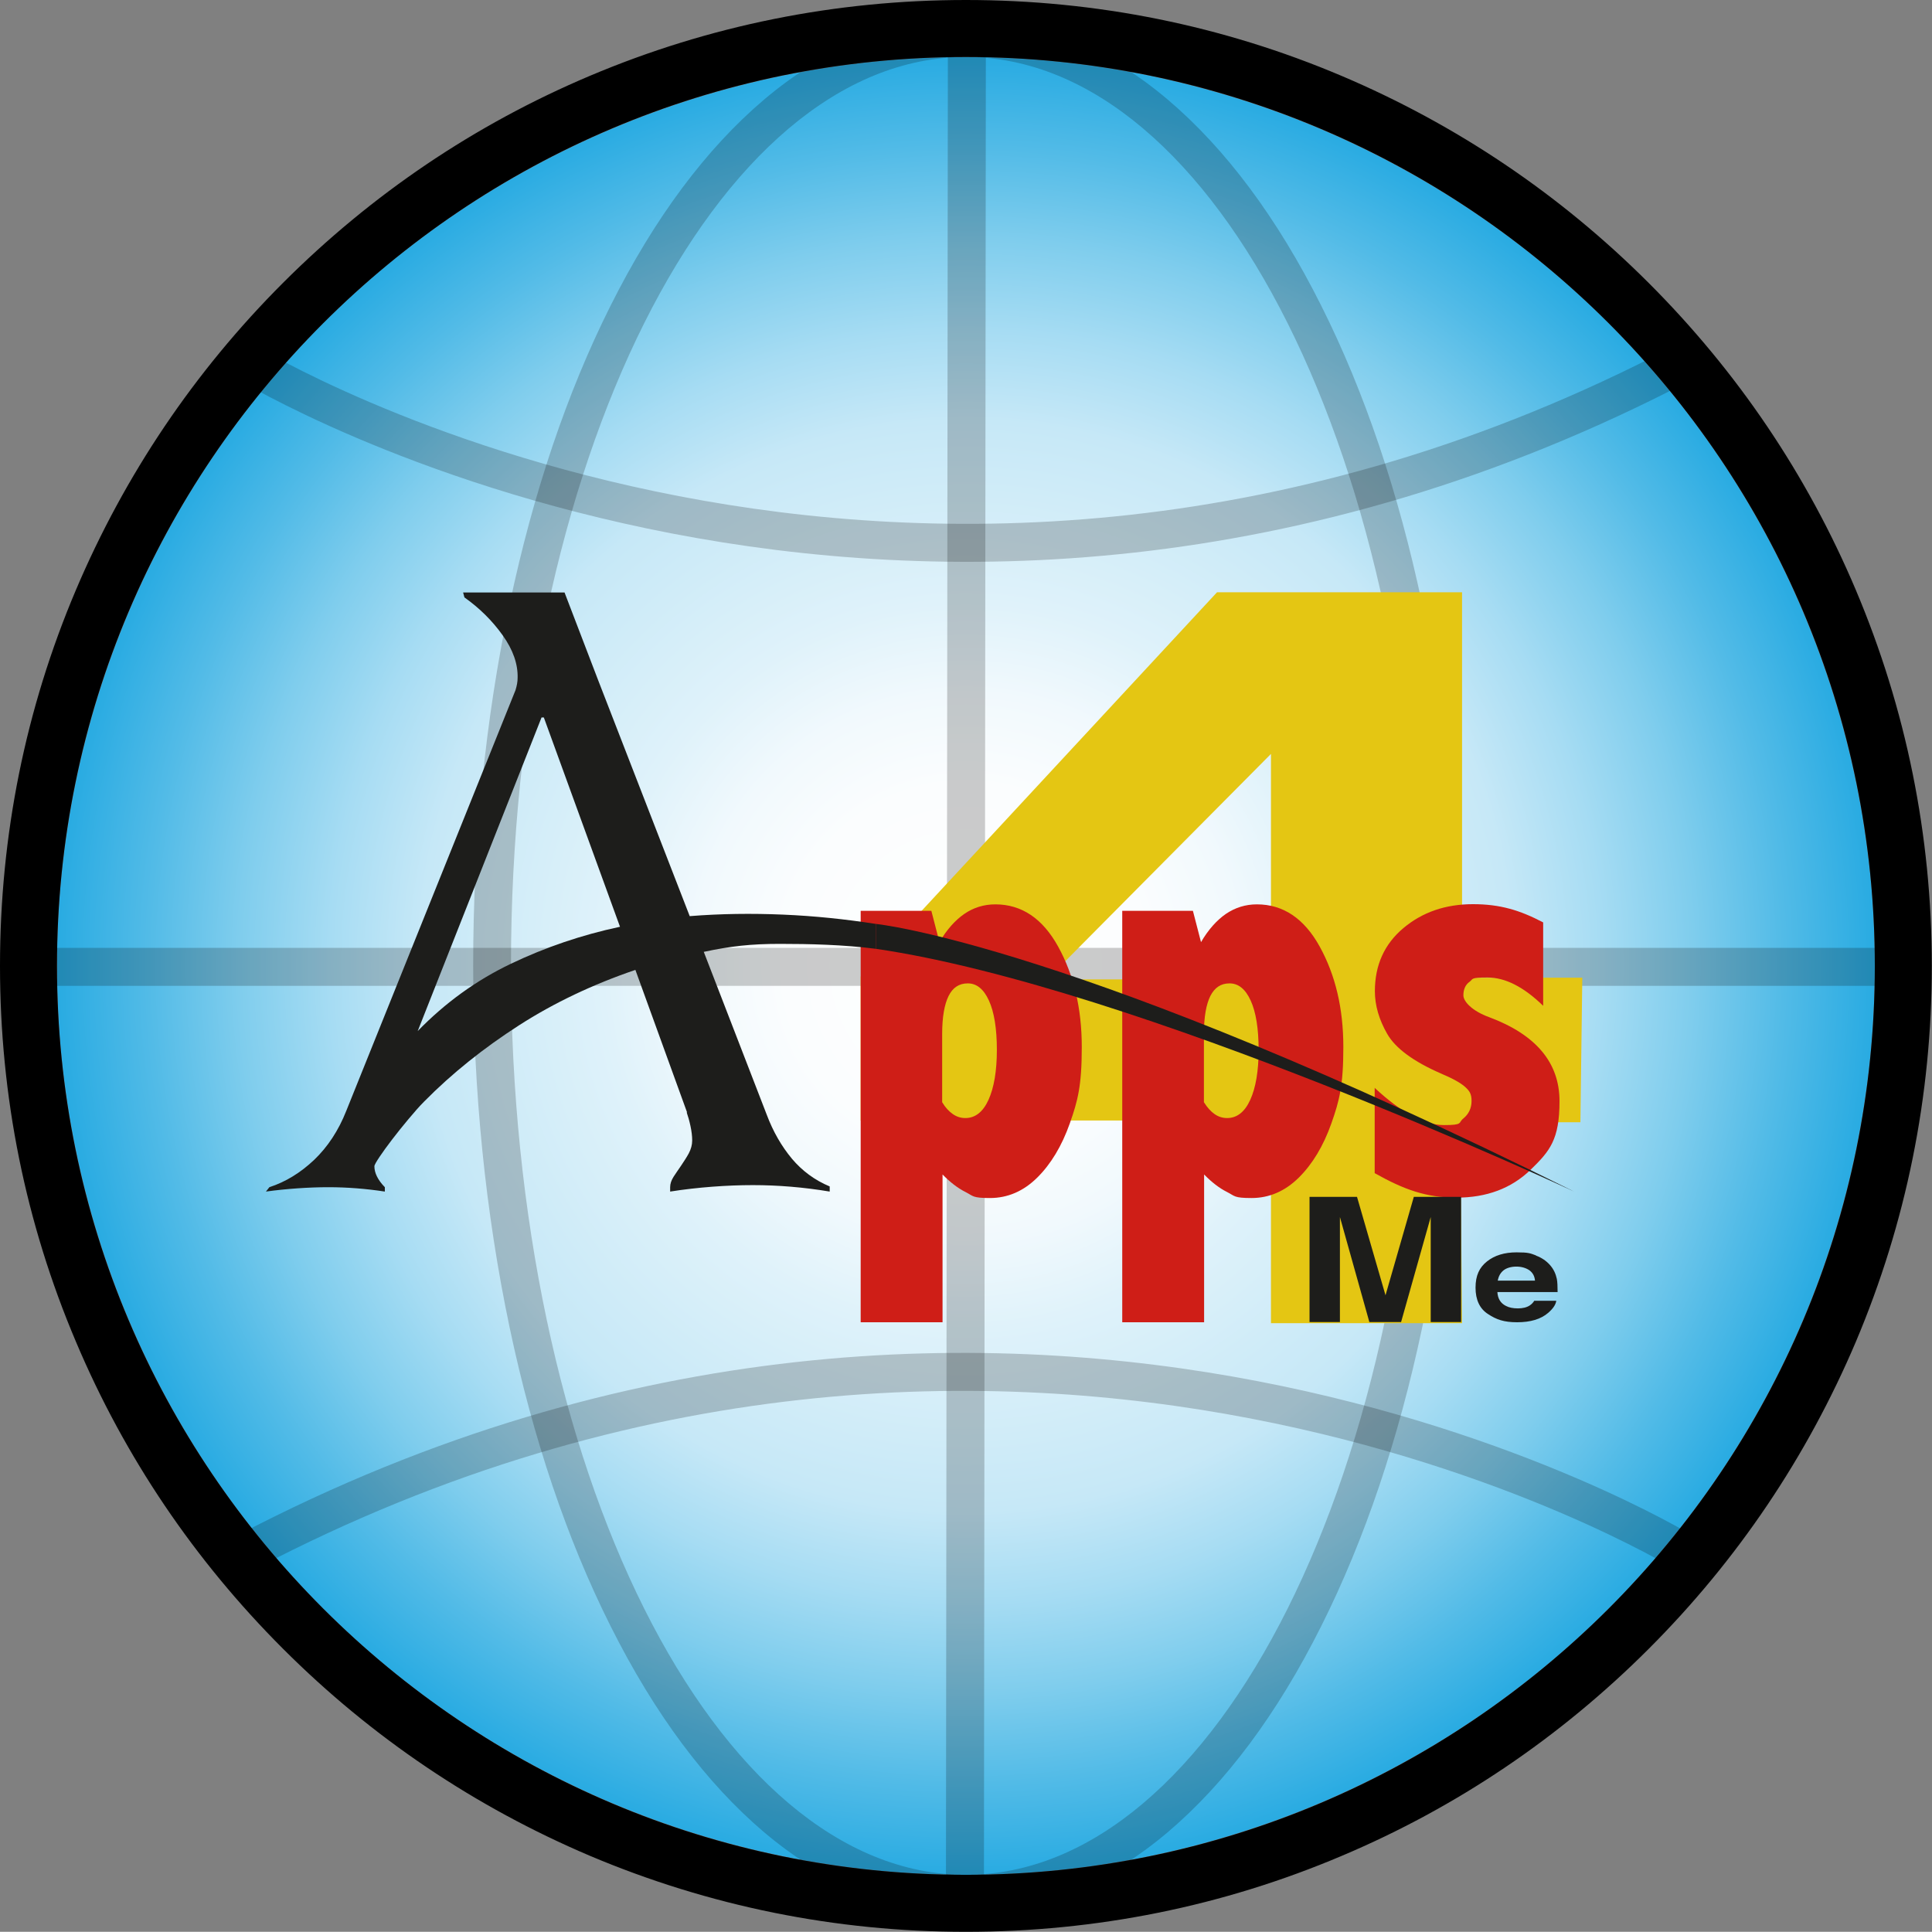
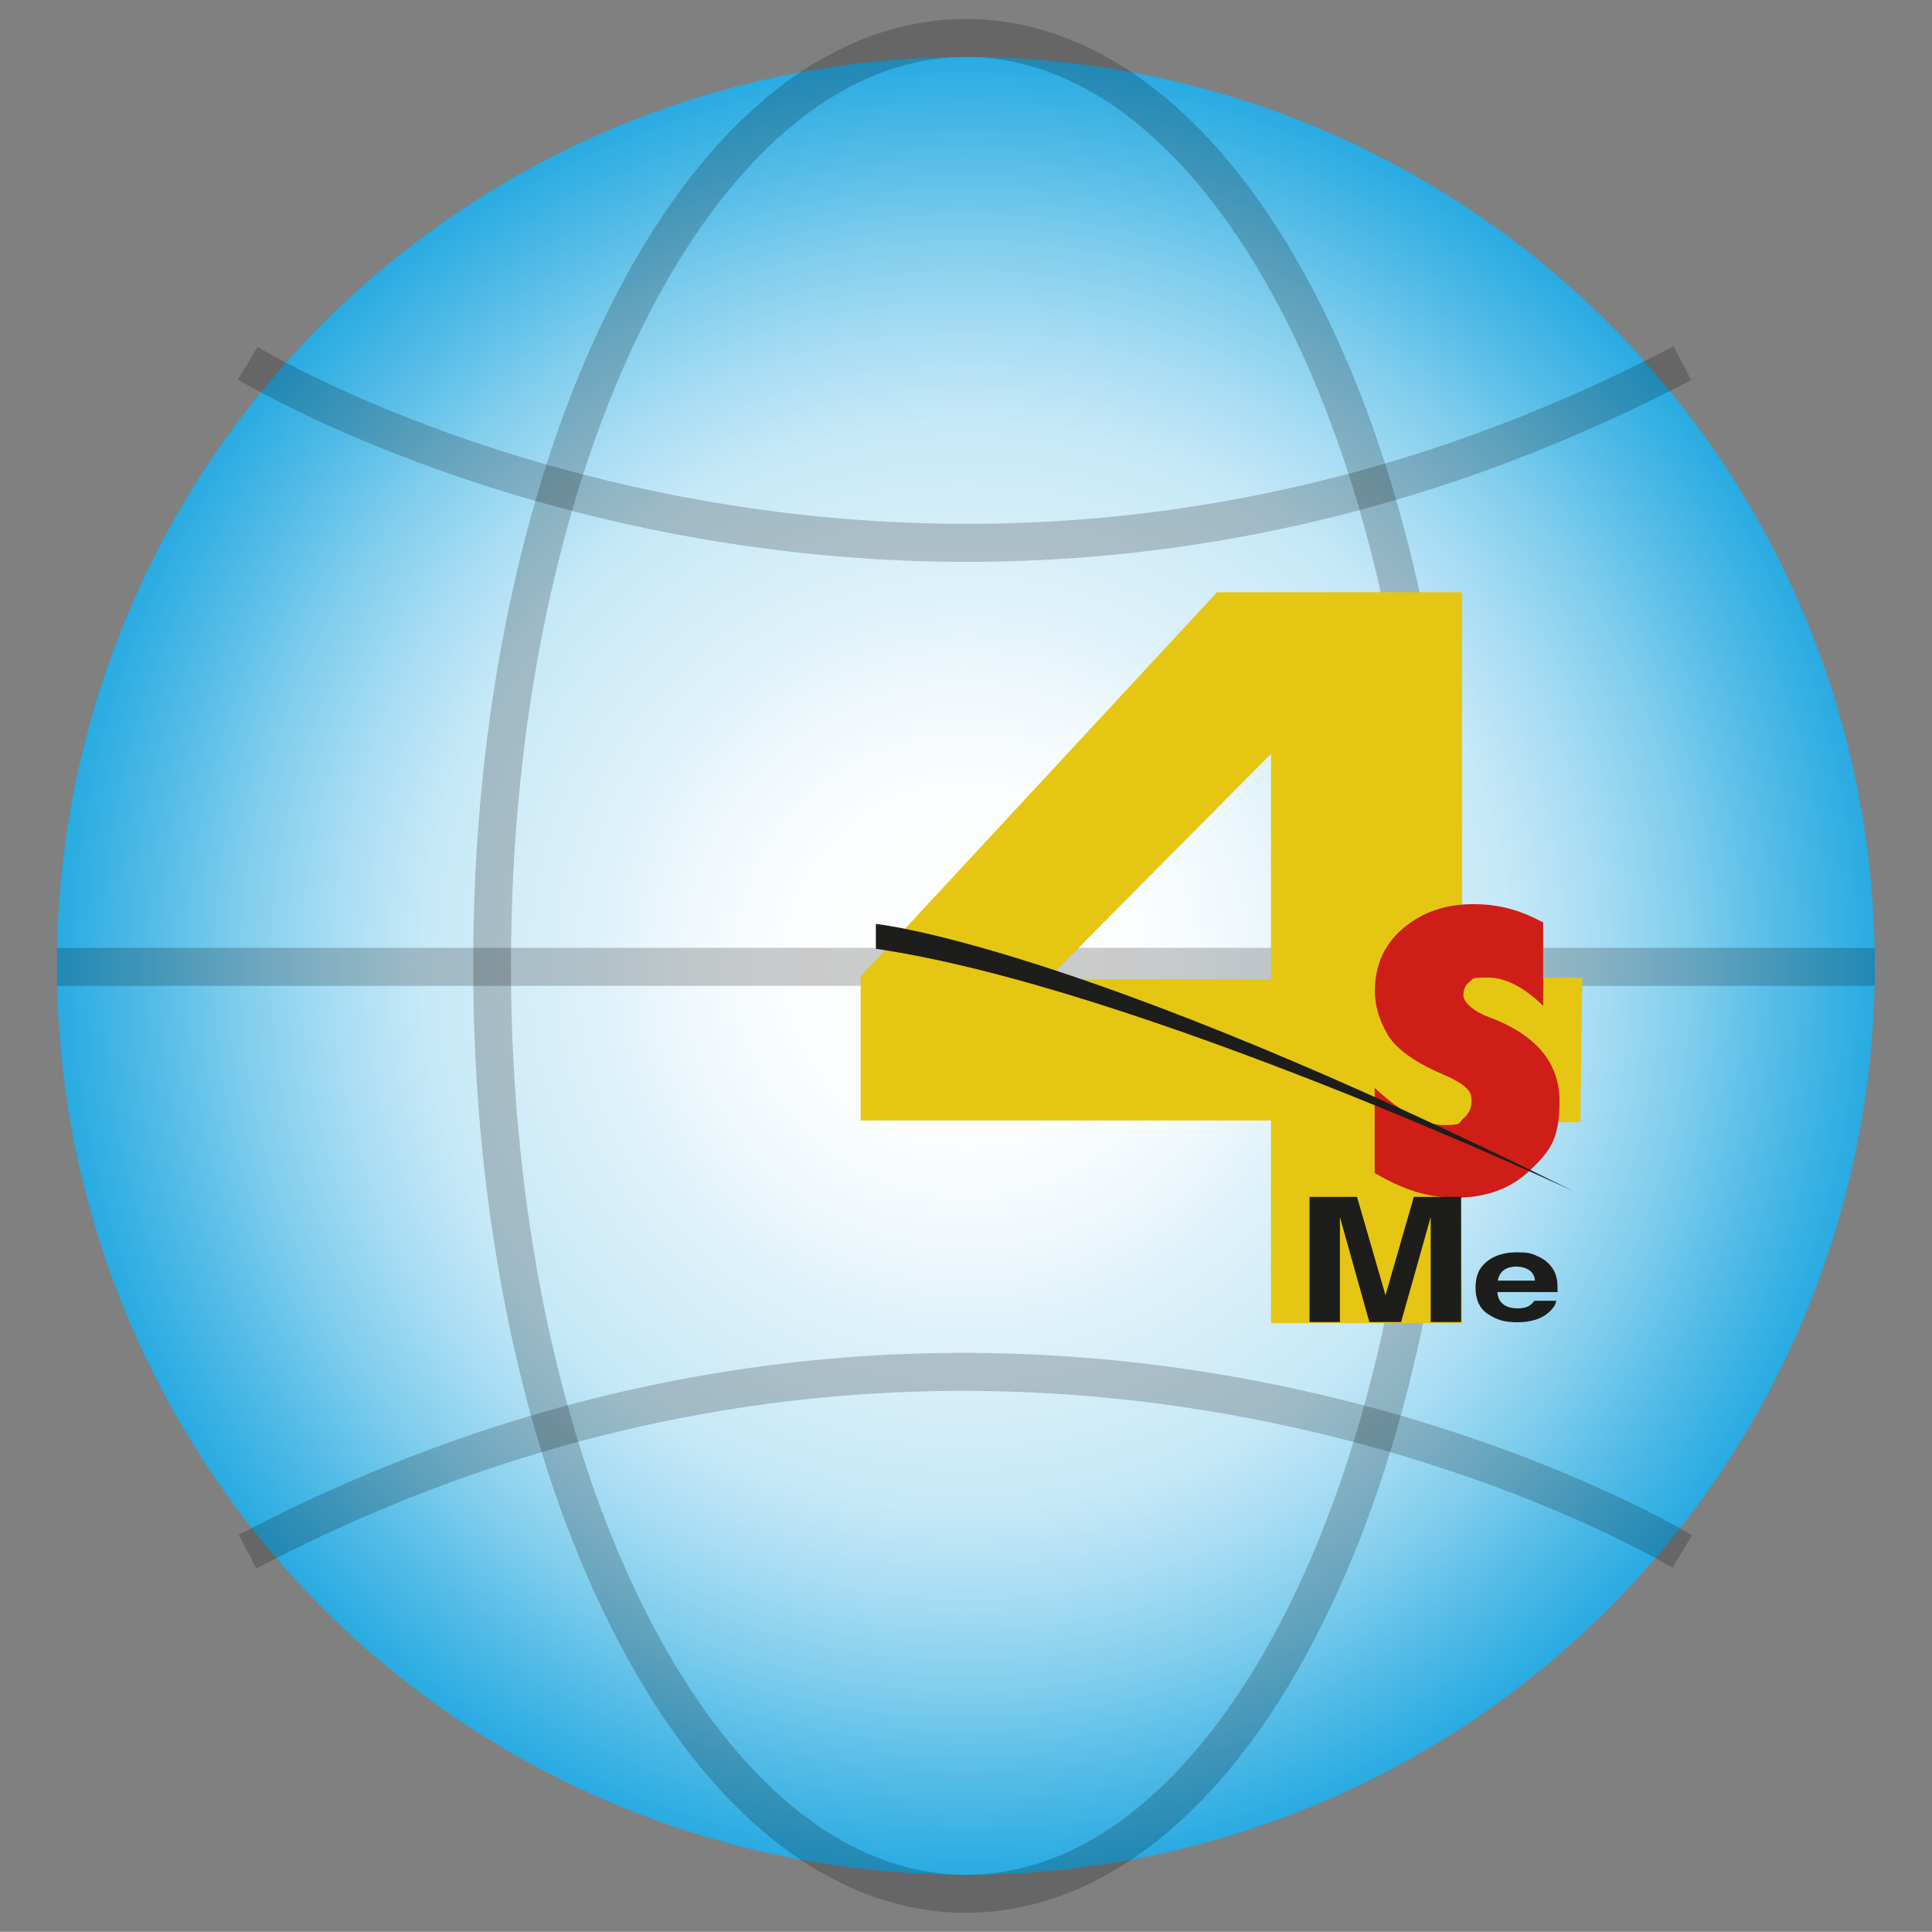
<svg xmlns="http://www.w3.org/2000/svg" id="Ebene_1" version="1.1" viewBox="0 0 1017.1 1017">
  <rect x="0" y="0" width="1017.1" height="1017" fill="#808080" stroke="none" />
  <defs>
    <style>
      .st0 {
        fill: url(#Unbenannter_Verlauf);
      }

      .st1 {
        fill: #1d1d1b;
      }

      .st2 {
        fill: #e4c613;
      }

      .st3 {
        isolation: isolate;
      }

      .st3, .st4 {
        opacity: .2;
      }

      .st3, .st5 {
        fill: none;
        stroke: #000;
        stroke-miterlimit: 10;
        stroke-width: 20px;
      }

      .st6 {
        fill: #cf1e17;
      }
    </style>
    <radialGradient id="Unbenannter_Verlauf" data-name="Unbenannter Verlauf" cx="508.5" cy="478.4" fx="508.5" fy="478.4" r="478.5" gradientTransform="translate(0 986.8) scale(1 -1)" gradientUnits="userSpaceOnUse">
      <stop offset="0" stop-color="#fff" />
      <stop offset=".2" stop-color="#fbfdfe" />
      <stop offset=".3" stop-color="#f1f9fd" />
      <stop offset=".4" stop-color="#dff2fa" />
      <stop offset=".6" stop-color="#c6e8f7" />
      <stop offset=".7" stop-color="#a6dcf3" />
      <stop offset=".8" stop-color="#7fcded" />
      <stop offset=".9" stop-color="#52bbe7" />
      <stop offset="1" stop-color="#29abe2" />
    </radialGradient>
  </defs>
  <circle class="st0" cx="508.5" cy="508.5" r="478.5" />
  <g id="Rand" class="st4">
    <path d="M508.5,30c132.3,0,239.5,214.2,239.5,478.5s-107.2,478.5-239.5,478.5-239.5-214.2-239.5-478.5S376.2,30,508.5,30M508.5,10c-18.9,0-37.6,3.8-55.8,11.2-17.3,7.1-34.2,17.5-50.3,31.1-30.6,25.9-57.9,62.5-81.1,108.9-22.8,45.5-40.6,98.3-53,156.9-12.8,60.4-19.2,124.4-19.2,190.4s6.5,130,19.2,190.4c12.4,58.7,30.2,111.4,53,156.9,23.2,46.4,50.5,83,81.1,108.9,16.1,13.6,33,24,50.3,31.1,18.2,7.4,37,11.2,55.8,11.2s37.6-3.8,55.8-11.2c17.3-7.1,34.2-17.5,50.3-31.1,30.6-25.9,57.9-62.5,81.1-108.9,22.8-45.5,40.6-98.3,53-156.9,12.8-60.3,19.2-124.4,19.2-190.4s-6.5-130-19.2-190.4c-12.4-58.6-30.2-111.4-53-156.9-23.2-46.4-50.5-83-81.1-108.9-16.1-13.6-33-24-50.3-31.1-18.2-7.4-37-11.2-55.8-11.2h0Z" />
  </g>
  <g id="Rand-2">
-     <path d="M508.5,30c264.3,0,478.5,214.2,478.5,478.5s-214.2,478.5-478.5,478.5S30,772.7,30,508.5,244.2,30,508.5,30M508.5,0C439.9,0,373.3,13.4,310.6,39.9c-60.6,25.6-114.9,62.3-161.6,109s-83.3,101.1-109,161.6C13.4,373.2,0,439.8,0,508.5s13.4,135.2,40,197.9c25.6,60.6,62.3,114.9,109,161.6s101.1,83.3,161.6,109c62.7,26.5,129.3,40,197.9,40s135.2-13.4,197.9-40c60.6-25.6,114.9-62.3,161.6-109s83.3-101.1,109-161.6c26.5-62.7,40-129.3,40-197.9s-13.5-135.2-40-197.9c-25.6-60.6-62.3-114.9-109-161.6s-101.1-83.3-161.6-109C643.7,13.4,577.1,0,508.5,0h0Z" />
-   </g>
+     </g>
  <g id="Linie_Sekrecht" class="st4">
-     <line class="st5" x1="509" y1="30" x2="508" y2="987" />
-   </g>
+     </g>
  <g id="Linie_Wagerecht" class="st4">
    <line class="st5" x1="987" y1="509" x2="30" y2="509" />
  </g>
  <path id="Bogen_unten" class="st3" d="M885.6,816.8s-348.4-212.8-755.3,0" />
  <path id="Bogen_oben" class="st3" d="M130.4,191.2s348.4,212.8,755.3,0" />
  <g>
    <path class="st2" d="M640.7,311.8h129v202.9h63.3l-1,76.1h-63.3l1,105.8h-100.6v-106.7h-216v-75.8l187.6-202.3h0ZM669.1,396.9l-117.8,118.7h117.8v-118.7Z" />
    <g>
-       <path class="st6" d="M494.5,496.1c3.9-6.7,8.4-11.7,13.2-15s10.3-5,16.3-5c13.8,0,24.9,7.4,33.1,22.3s12.4,32.4,12.4,52.8-2.1,28.3-6.3,40.2-10,21.5-17.2,28.6-15.5,10.7-24.8,10.7-8.7-1-12.8-3.1c-4.2-2.1-8.2-5.2-12.2-9.3v77.8h-43.1v-216.6h37.2l4.3,16.6h0ZM496.1,580.4c1.6,2.7,3.5,4.7,5.5,6.1,2,1.4,4.2,2.1,6.6,2.1,5.2,0,9.3-3.2,12.2-9.6s4.4-15.2,4.4-26.3-1.4-19.9-4.2-26-6.5-9-11.1-9-7.9,2.2-10.1,6.6c-2.2,4.4-3.4,11.1-3.4,20v36h0Z" />
-       <path class="st6" d="M632.2,496.1c3.9-6.7,8.4-11.7,13.2-15,4.9-3.3,10.3-5,16.3-5,13.8,0,24.9,7.4,33.1,22.3s12.4,32.4,12.4,52.8-2.1,28.3-6.3,40.2-10,21.5-17.2,28.6-15.5,10.7-24.8,10.7-8.7-1-12.8-3.1c-4.2-2.1-8.2-5.2-12.2-9.3v77.8h-43.1v-216.6h37.2l4.3,16.6h0ZM633.9,580.4c1.7,2.7,3.5,4.7,5.5,6.1s4.2,2.1,6.6,2.1c5.2,0,9.3-3.2,12.2-9.6s4.4-15.2,4.4-26.3-1.4-19.9-4.2-26-6.5-9-11.1-9-7.8,2.2-10.1,6.6c-2.2,4.4-3.4,11.1-3.4,20v36h0Z" />
      <path class="st6" d="M723.8,572.8c14,13,26.1,19.5,36.4,19.5s7.3-1.2,10.2-3.5c2.8-2.3,4.3-5.4,4.3-9.2s-1.1-5.3-3.4-7.4c-2.2-2-6.4-4.4-12.6-7-14.7-6.4-24.1-13.4-28.4-20.9-4.3-7.5-6.5-15-6.5-22.5,0-13.7,5-24.8,15-33.2,10-8.4,22.2-12.6,36.6-12.6s24.8,3.2,37,9.6v43.9c-10.2-9.9-19.9-14.9-29.3-14.9s-7.4.8-9.5,2.3-3.2,3.9-3.2,7.1,4.5,8.2,13.6,11.5c24.6,9.2,37,23.9,37,44.2s-5.1,26.3-15.2,36.1-23.1,14.7-39.1,14.7-27.7-4.3-43-12.9v-45h0Z" />
    </g>
    <g>
      <path class="st1" d="M808.6,661c3,1.1,5.5,2.8,7.5,5.1,1.8,2.1,2.9,4.4,3.5,7.2.3,1.6.4,3.9.4,6.9h-31.7c.2,3.5,1.7,5.9,4.5,7.3,1.7.9,3.8,1.3,6.3,1.3s4.7-.5,6.3-1.6c.9-.6,1.7-1.4,2.3-2.4h11.6c-.3,2.1-1.7,4.1-4.2,6.3-3.9,3.4-9.4,5-16.4,5s-10.9-1.4-15.3-4.3c-4.4-2.8-6.6-7.5-6.6-13.9s2-10.6,6-13.8,9.2-4.8,15.6-4.8,7.2.5,10.2,1.6h0ZM791.5,668.8c-1.6,1.3-2.6,3.1-3,5.4h19.6c-.2-2.4-1.2-4.2-3-5.5-1.8-1.2-4.1-1.9-6.8-1.9s-5.2.7-6.8,2h0Z" />
      <path class="st1" d="M744.5,630.1h24.7v65.9h-16v-44.6c0-1.3,0-3.1,0-5.4s0-4.1,0-5.3l-15.6,55.3h-16.7l-15.5-55.3c0,1.2,0,3,0,5.3s0,4.1,0,5.4v44.6h-16v-65.9h25l15,51.8,14.9-51.8h0Z" />
    </g>
    <g>
      <path class="st1" d="M461.1,486.4s104.8,10.3,367.6,140.9c0,0-230.1-107.7-367.6-127.8v-13.1h0Z" />
-       <path class="st1" d="M361.7,585.6l-27.2-75c-22.3,7.6-42.8,17.3-61.3,29.2-18.5,11.9-35.2,25.2-49.9,40.1-2.5,2.5-5.2,5.6-8.3,9.3-3.1,3.7-5.9,7.2-8.5,10.6s-4.8,6.4-6.6,9.1c-1.8,2.7-2.8,4.4-2.8,5.1,0,3.5,1.8,7.2,5.5,11v2.3c-9.8-1.5-19.8-2.3-29.8-2.3s-22,.8-32.8,2.3l1.8-2.3c8.6-2.8,16.4-7.6,23.6-14.4,7.1-6.8,12.8-15.4,16.9-25.8l89.1-221.5c.7-2.3,1.1-4.4,1.1-6.4.2-7.3-2.4-14.8-7.9-22.5-5.5-7.7-12.2-14.3-20.1-19.9l-.7-2.6h53.4l17.7,46.2,48.2,124.2c16.2-1.3,32.6-1.5,49.2-.8s32.8,2.4,48.8,4.9v13.1c-17.1-2.2-35.1-2.6-50.6-2.6-15.3,0-25.8,1.2-40,4.2l33.1,85.6c3.4,9.1,7.9,16.8,13.3,23.3,5.4,6.4,12,11.3,19.9,14.6v2.7c-13.8-2.3-27.2-3.4-40.5-3.4s-29,1.1-43.5,3.4v-2.3c0-1.8.6-3.6,1.8-5.5s2.6-3.8,4-5.9,2.8-4.2,4-6.4c1.2-2.3,1.8-4.5,1.8-6.8s-.3-4.8-.9-7.6c-.6-2.8-1.3-5.2-2-7.2h0ZM285.1,377.7l-65.2,165.1c14.5-14.9,30.8-26.7,49-35.4,18.2-8.7,37.3-15.2,57.5-19.5l-40.1-110.2h-1.1Z" />
    </g>
  </g>
</svg>